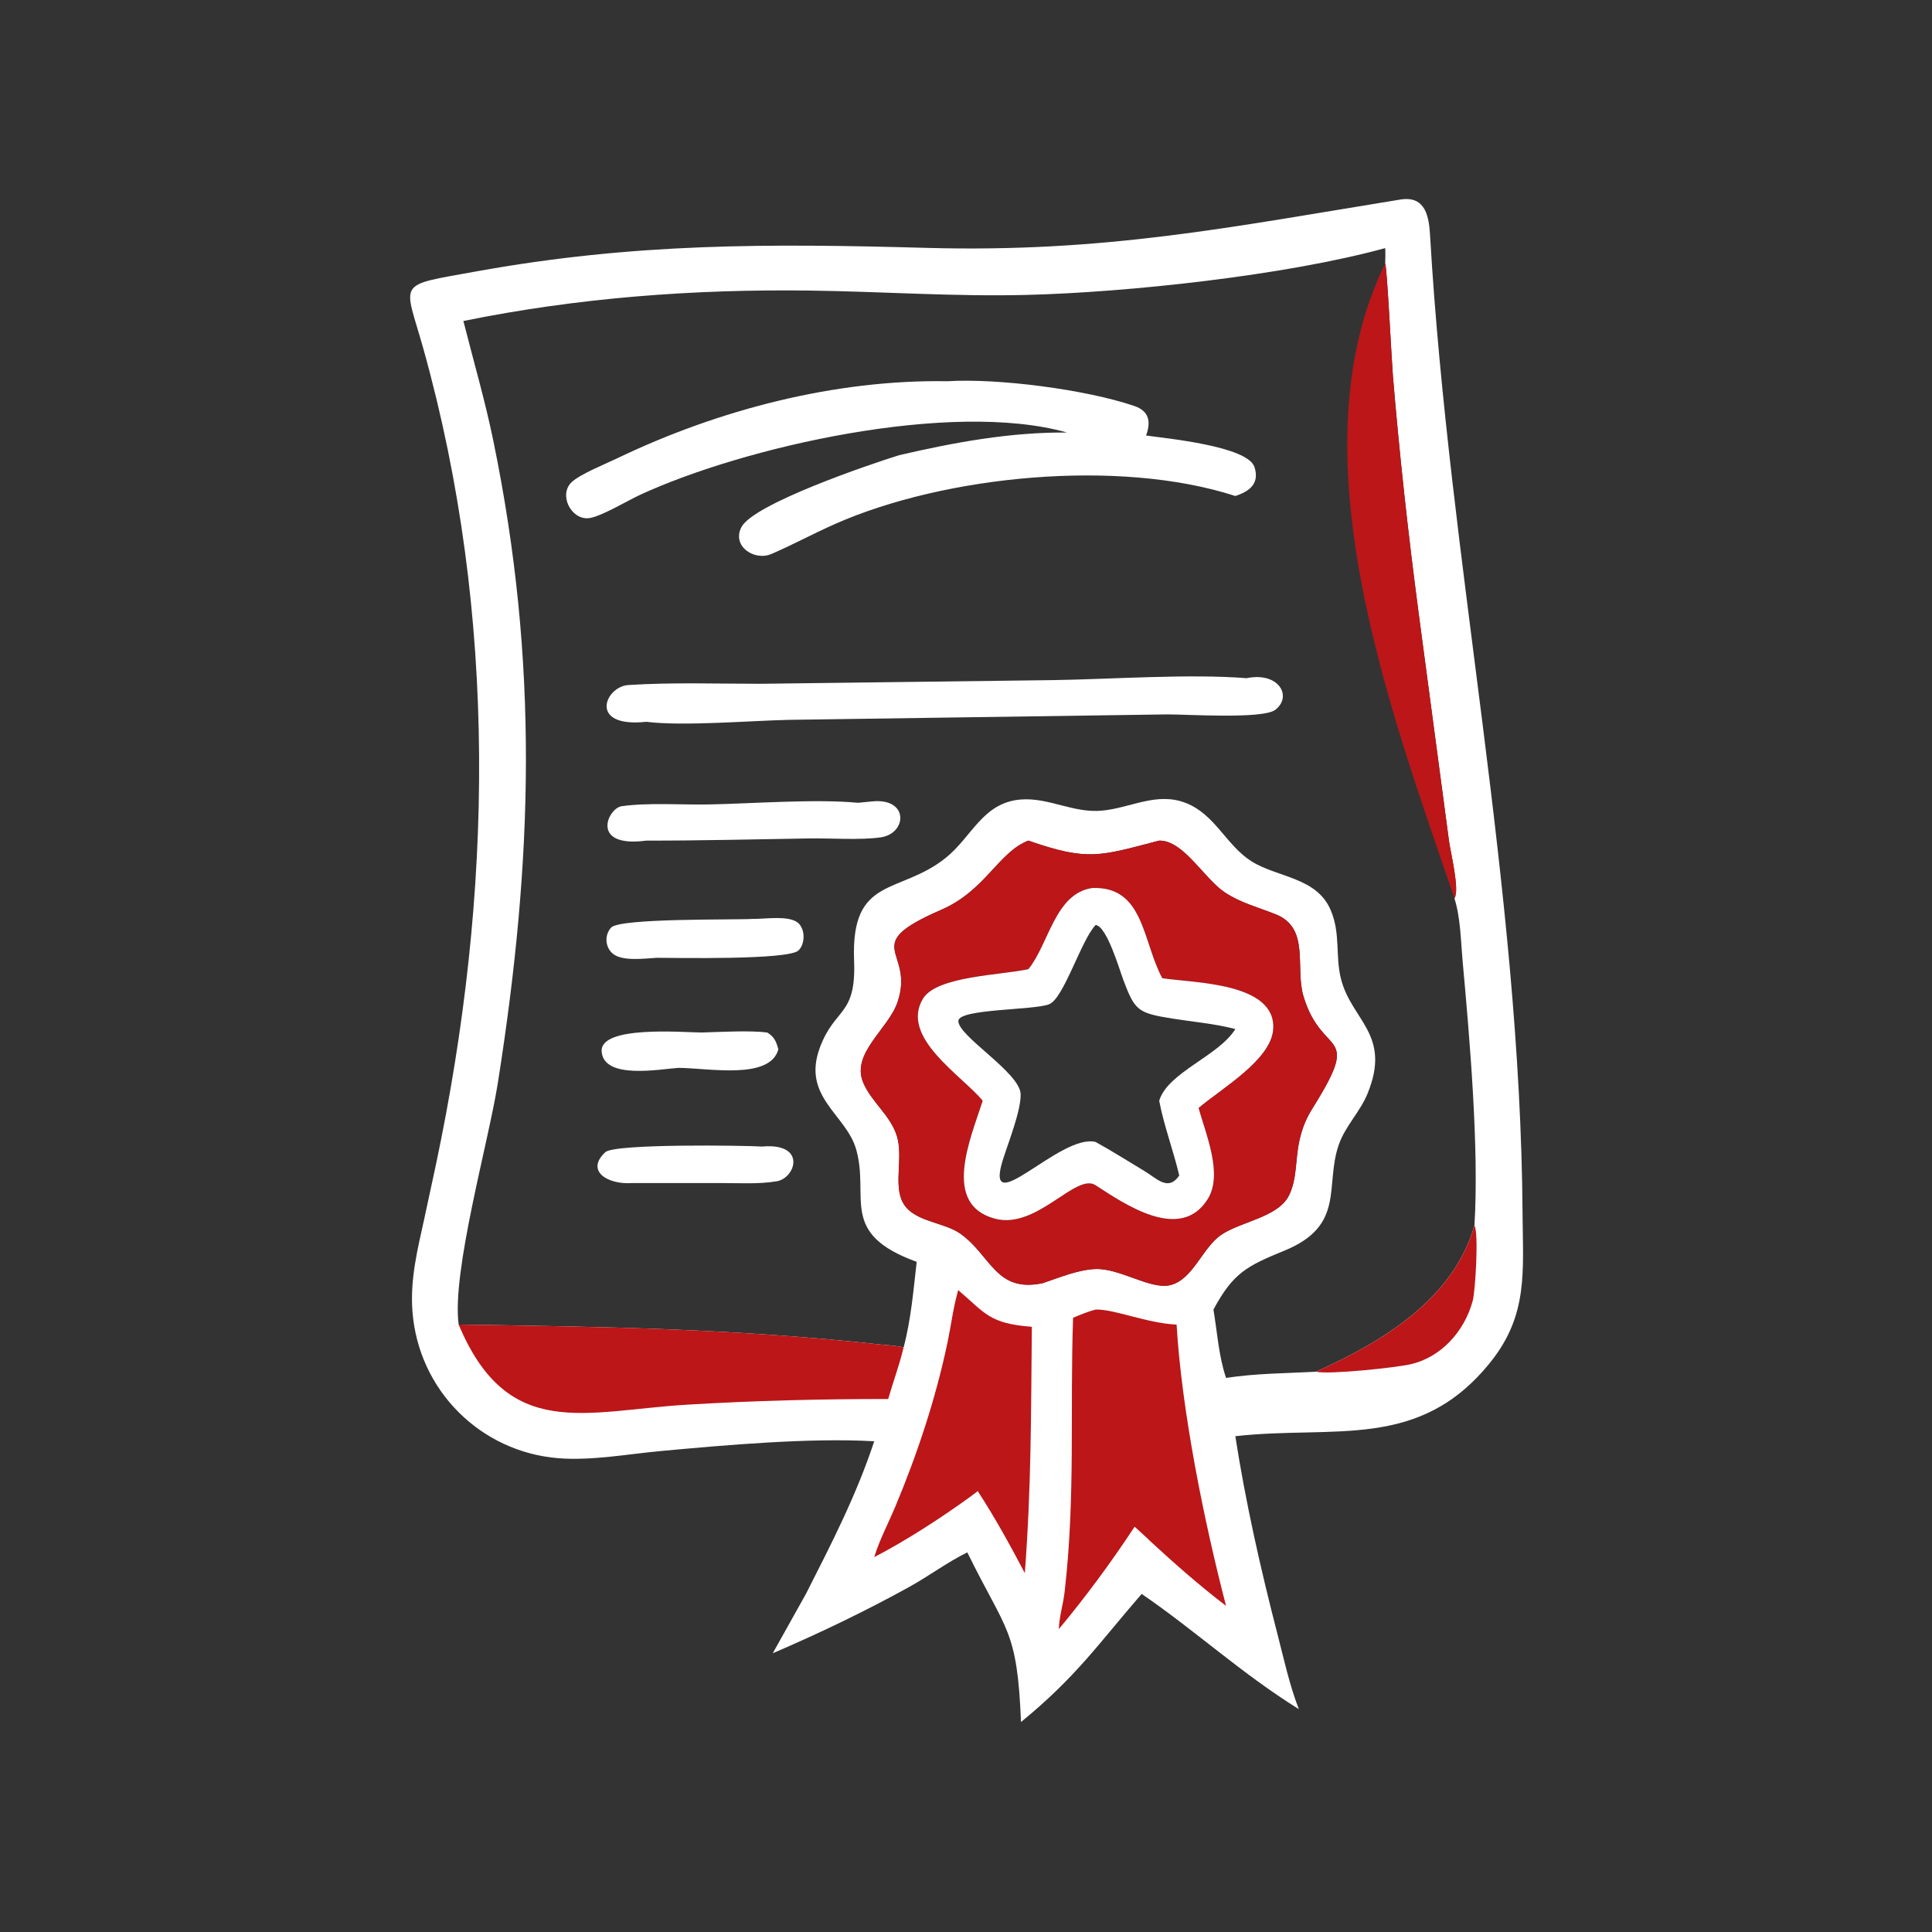
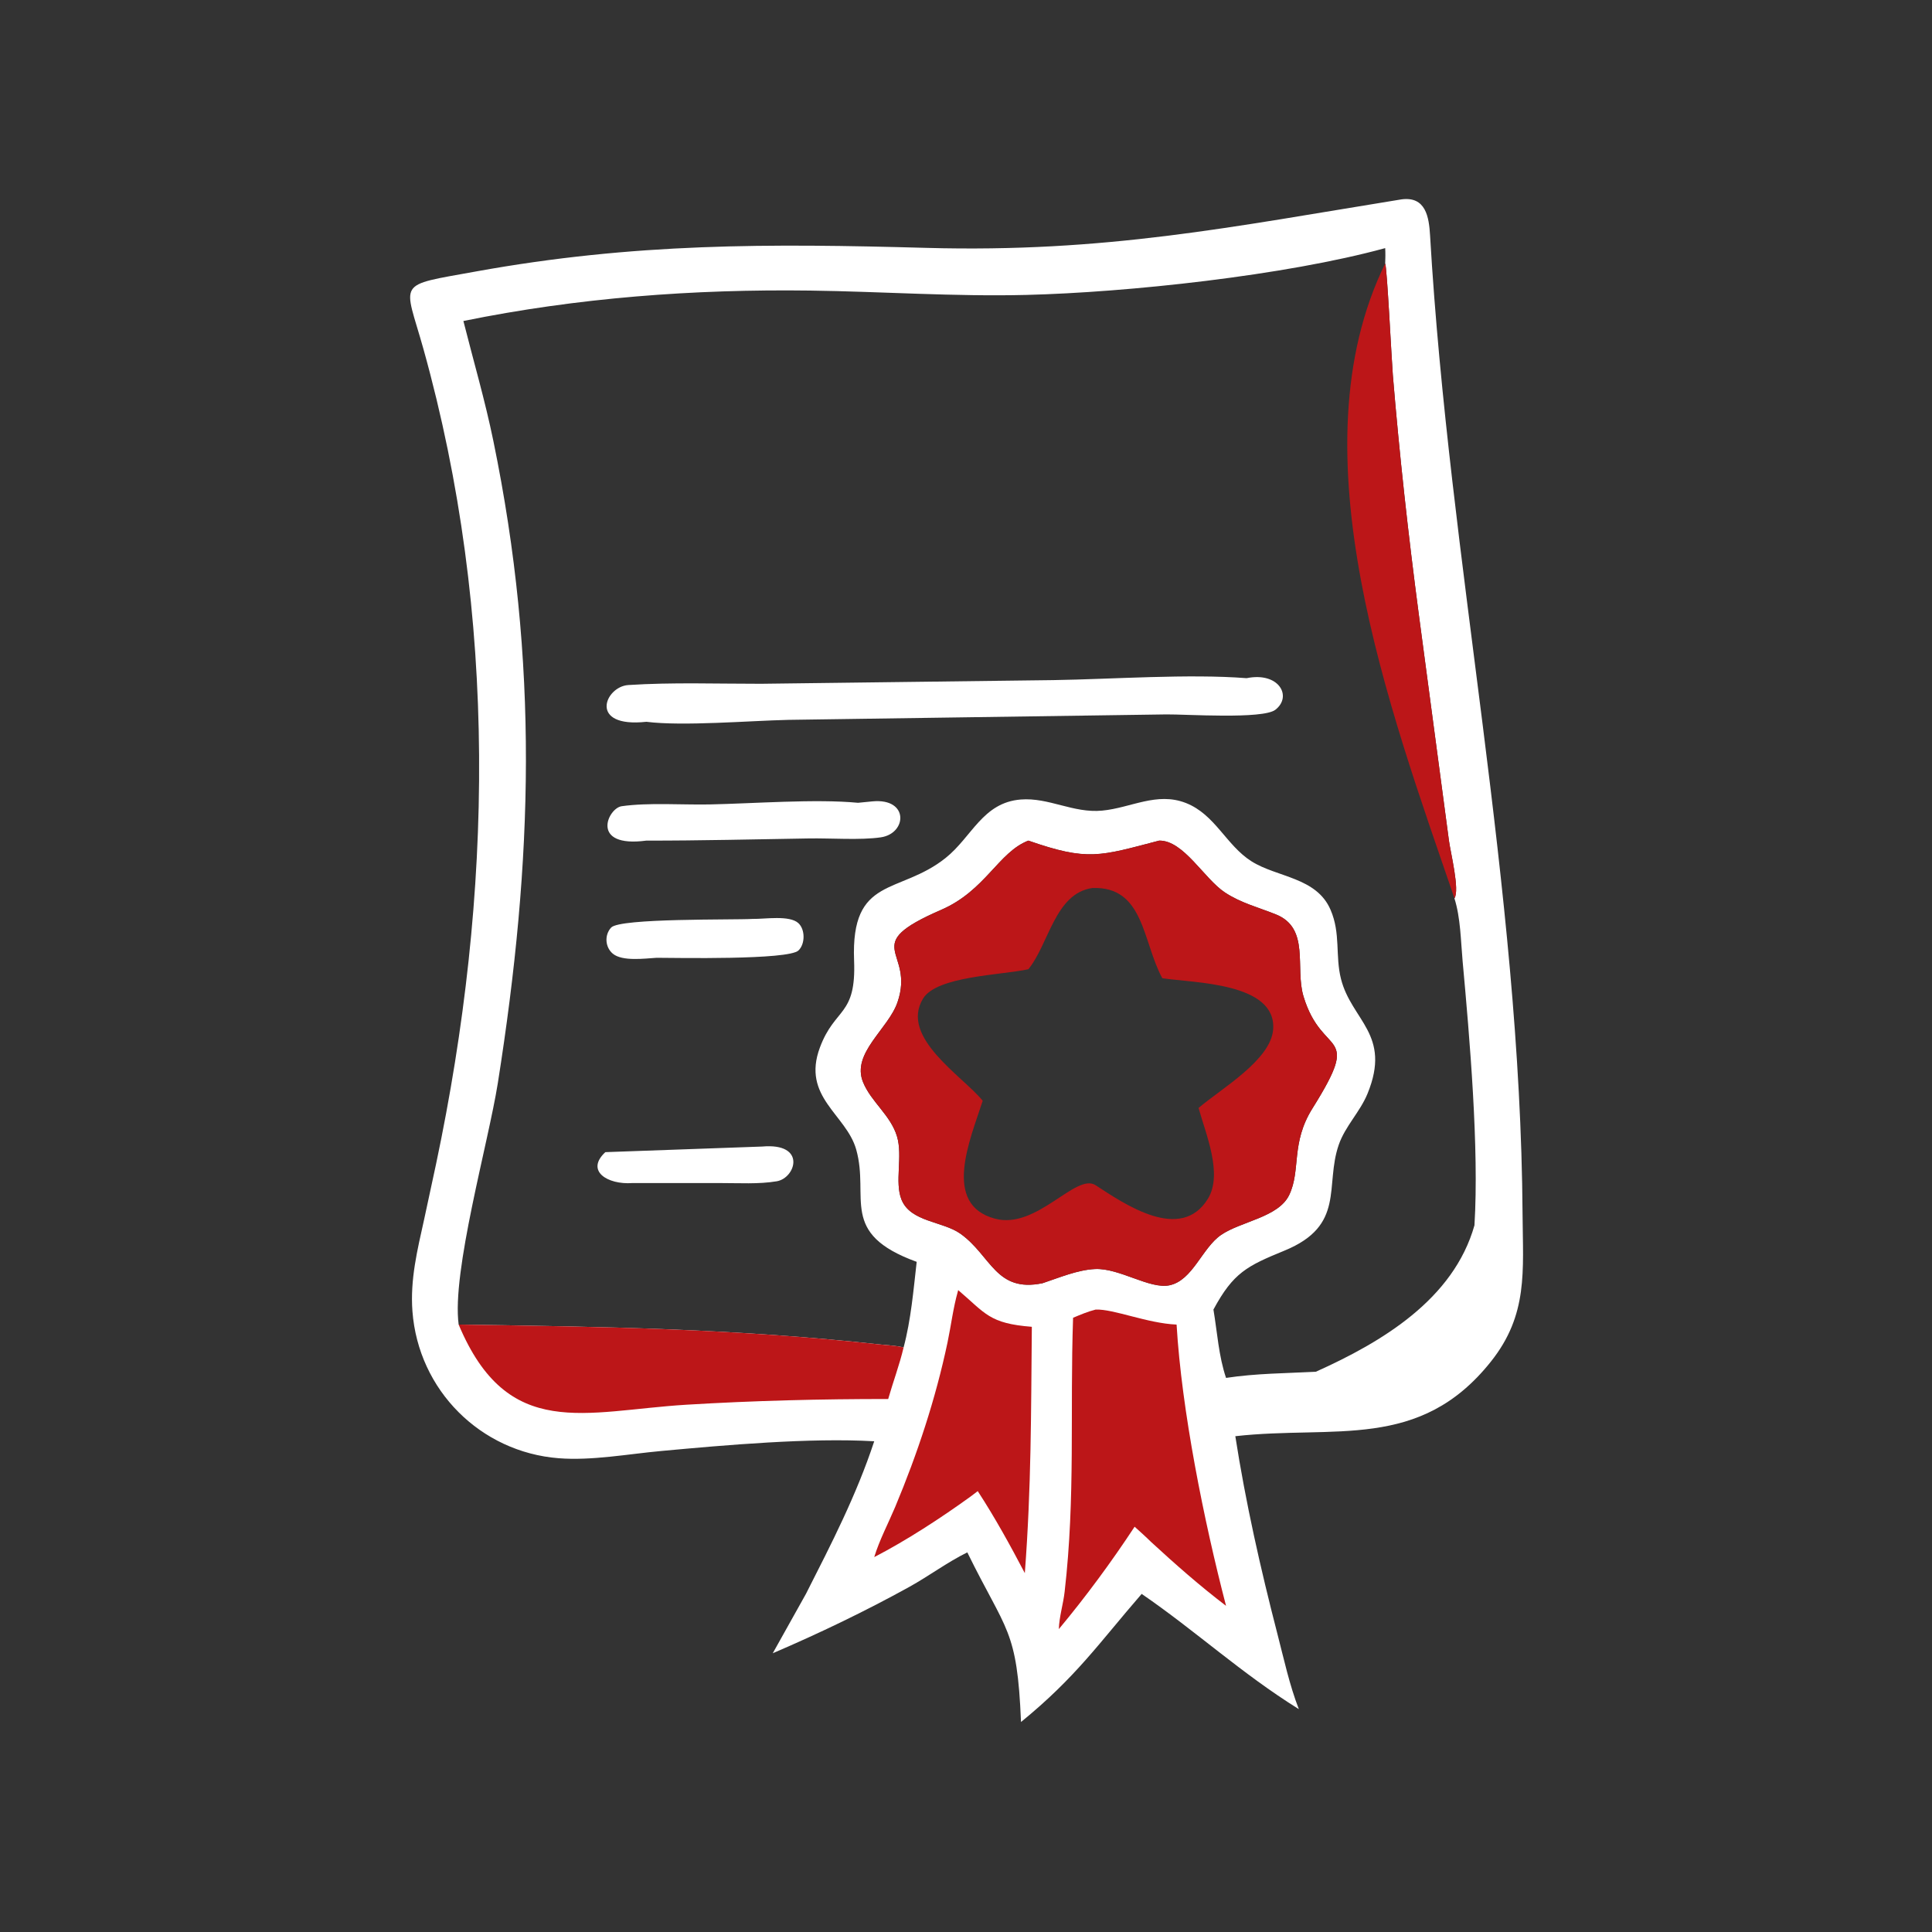
<svg xmlns="http://www.w3.org/2000/svg" width="40" height="40" viewBox="0 0 40 40" fill="none">
  <rect x="0" y="0" width="40" height="40" fill="#333333" stroke="none" />
  <path d="M29.015 4.128C29.517 4.06 29.586 4.489 29.608 4.874C30.004 11.665 31.48 18.361 31.523 25.145C31.531 26.316 31.642 27.218 30.867 28.191C29.389 30.047 27.631 29.504 25.576 29.735C25.788 31.103 26.101 32.488 26.447 33.827C26.582 34.348 26.696 34.883 26.891 35.386C25.704 34.648 24.752 33.764 23.637 33C22.746 34.028 22.278 34.723 21.139 35.652C21.059 33.716 20.84 33.797 20.027 32.14C19.612 32.345 19.233 32.629 18.828 32.854C17.907 33.363 16.965 33.814 15.999 34.229L16.686 33C17.216 31.956 17.731 30.957 18.1 29.84C16.767 29.763 15.015 29.919 13.692 30.041C13.004 30.104 12.251 30.245 11.566 30.191C9.949 30.064 8.662 28.784 8.539 27.148C8.49 26.491 8.64 25.883 8.781 25.248L9.029 24.096C10.207 18.515 10.312 12.757 8.767 7.226C8.367 5.795 8.173 5.926 9.851 5.621C13.129 5.027 15.921 5.042 19.18 5.132C22.892 5.234 25.485 4.699 29.015 4.128ZM9.594 6.646C9.803 7.474 10.042 8.29 10.214 9.127C11.158 13.716 11.038 17.796 10.307 22.424C10.11 23.666 9.349 26.335 9.496 27.424C12.512 27.468 15.216 27.507 18.253 27.839C18.4 27.855 18.566 27.86 18.708 27.898C18.862 27.317 18.911 26.719 18.979 26.125C17.357 25.536 18.008 24.8 17.727 23.8C17.522 23.072 16.593 22.714 16.975 21.688C17.287 20.85 17.729 21.048 17.683 19.886C17.613 18.123 18.616 18.532 19.578 17.763C20.122 17.329 20.345 16.616 21.134 16.553C21.713 16.507 22.221 16.84 22.818 16.783C23.414 16.727 23.949 16.389 24.552 16.625C25.157 16.861 25.387 17.501 25.91 17.832C26.44 18.167 27.256 18.16 27.547 18.835C27.761 19.328 27.641 19.786 27.764 20.269C27.983 21.131 28.816 21.416 28.313 22.643C28.158 23.021 27.851 23.317 27.718 23.7C27.422 24.551 27.867 25.37 26.593 25.893C25.82 26.21 25.535 26.348 25.123 27.113C25.202 27.583 25.231 28.076 25.384 28.528C26.013 28.433 26.614 28.434 27.244 28.4C28.612 27.785 30.093 26.902 30.527 25.369C30.625 23.775 30.427 21.483 30.282 19.901C30.244 19.482 30.24 19 30.112 18.598C30.227 18.43 30.029 17.637 29.999 17.405L29.375 12.721C29.157 11.071 28.974 9.42 28.837 7.762C28.815 7.499 28.716 5.515 28.679 5.456C28.683 5.349 28.685 5.244 28.679 5.137C26.606 5.705 23.339 6.054 21.251 6.106C19.757 6.143 18.266 6.036 16.773 6.016C14.364 5.984 11.957 6.164 9.594 6.646ZM24 17.404C22.765 17.726 22.526 17.834 21.291 17.404C20.67 17.644 20.402 18.44 19.486 18.837C17.749 19.591 18.955 19.664 18.581 20.751C18.391 21.306 17.623 21.806 17.869 22.406C18.036 22.815 18.439 23.088 18.571 23.527C18.695 23.937 18.517 24.474 18.665 24.838C18.853 25.302 19.518 25.282 19.885 25.543C20.524 25.999 20.615 26.769 21.586 26.567C21.928 26.453 22.311 26.29 22.674 26.274C23.177 26.252 23.804 26.695 24.211 26.611C24.695 26.51 24.885 25.84 25.281 25.568C25.691 25.286 26.47 25.205 26.692 24.74C26.938 24.224 26.72 23.671 27.173 22.948C28.222 21.273 27.381 21.933 26.987 20.627C26.808 20.034 27.128 19.218 26.416 18.931C26.053 18.786 25.692 18.696 25.36 18.477C24.929 18.192 24.506 17.397 24 17.404Z" fill="white" />
-   <path d="M30.527 25.37C30.619 25.531 30.545 26.732 30.491 26.932C30.321 27.563 29.835 28.109 29.188 28.249C28.878 28.317 27.52 28.462 27.244 28.4C28.612 27.786 30.093 26.902 30.527 25.37Z" fill="#BC1618" />
  <path d="M19.838 26.71C20.408 27.196 20.48 27.401 21.363 27.47C21.346 29.263 21.353 30.776 21.218 32.57C20.914 31.991 20.6 31.42 20.243 30.872L20.087 30.99C19.482 31.427 18.762 31.897 18.1 32.238C18.207 31.887 18.389 31.543 18.532 31.204C18.994 30.101 19.371 28.962 19.618 27.791C19.691 27.442 19.734 27.08 19.831 26.738L19.838 26.71Z" fill="#BC1618" />
  <path d="M9.496 27.424C12.512 27.468 15.216 27.507 18.253 27.839C18.4 27.855 18.565 27.86 18.708 27.898C18.624 28.255 18.49 28.611 18.389 28.965C17.002 28.964 15.598 28.999 14.214 29.083C12.107 29.211 10.515 29.85 9.496 27.424Z" fill="#BC1618" />
  <path d="M22.685 27.113C23.062 27.1 23.752 27.398 24.36 27.424C24.465 29.2 24.925 31.484 25.384 33.247C24.841 32.834 24.332 32.385 23.829 31.922C23.72 31.814 23.605 31.712 23.491 31.609C23.011 32.339 22.48 33.059 21.922 33.729C21.93 33.471 22.013 33.213 22.042 32.956C22.268 30.988 22.15 29.233 22.217 27.283C22.372 27.218 22.522 27.154 22.685 27.113Z" fill="#BC1618" />
  <path d="M24 17.404C24.506 17.397 24.929 18.192 25.36 18.477C25.692 18.696 26.054 18.786 26.416 18.932C27.128 19.218 26.809 20.034 26.987 20.627C27.381 21.933 28.222 21.274 27.173 22.948C26.72 23.671 26.938 24.224 26.692 24.74C26.47 25.205 25.691 25.286 25.281 25.568C24.885 25.84 24.695 26.51 24.211 26.611C23.804 26.695 23.177 26.252 22.674 26.274C22.311 26.29 21.928 26.454 21.586 26.567C20.615 26.769 20.524 25.999 19.885 25.543C19.518 25.282 18.853 25.302 18.665 24.838C18.517 24.474 18.695 23.937 18.571 23.527C18.439 23.088 18.036 22.815 17.869 22.406C17.623 21.806 18.391 21.306 18.582 20.751C18.955 19.664 17.749 19.591 19.487 18.837C20.402 18.441 20.67 17.644 21.291 17.404C22.526 17.834 22.765 17.726 24 17.404ZM22.617 18.385C21.84 18.495 21.716 19.549 21.291 20.067C20.726 20.19 19.395 20.209 19.111 20.674C18.621 21.478 19.931 22.278 20.346 22.79C20.092 23.581 19.493 24.938 20.602 25.232C21.468 25.462 22.279 24.27 22.685 24.54C23.296 24.938 24.445 25.726 25.006 24.823C25.325 24.31 24.963 23.477 24.815 22.939C25.293 22.532 26.318 21.944 26.36 21.306C26.422 20.343 24.724 20.353 24.064 20.253C23.651 19.49 23.689 18.347 22.617 18.385Z" fill="#BC1618" />
-   <path d="M22.617 18.385C23.689 18.347 23.651 19.49 24.064 20.253C24.724 20.353 26.422 20.342 26.36 21.306C26.318 21.944 25.293 22.532 24.815 22.939C24.963 23.477 25.325 24.309 25.006 24.823C24.445 25.726 23.296 24.937 22.685 24.54C22.279 24.269 21.468 25.461 20.602 25.232C19.493 24.938 20.092 23.581 20.346 22.79C19.931 22.278 18.621 21.478 19.111 20.674C19.395 20.209 20.726 20.19 21.291 20.066C21.716 19.549 21.84 18.495 22.617 18.385ZM22.685 19.15C22.384 19.461 22.024 20.676 21.719 20.793C21.394 20.918 19.855 20.884 19.842 21.135C19.826 21.447 21.117 22.203 21.131 22.652C21.142 22.986 20.877 23.655 20.768 23.998C20.341 25.344 21.956 23.453 22.685 23.644C23.029 23.834 23.363 24.046 23.699 24.248C23.955 24.401 24.187 24.673 24.415 24.338C24.294 23.82 24.099 23.312 24 22.79C24.175 22.202 25.229 21.867 25.576 21.306L25.548 21.298C25.139 21.193 24.689 21.155 24.27 21.088C23.557 20.974 23.497 20.923 23.259 20.293C23.175 20.07 22.919 19.183 22.685 19.15Z" fill="white" />
-   <path d="M14.522 21.377C14.908 21.367 15.521 21.33 15.885 21.377C16.031 21.464 16.073 21.569 16.115 21.726C15.939 22.367 14.661 22.111 14.043 22.109C13.648 22.137 12.498 22.354 12.457 21.77C12.418 21.226 14.137 21.374 14.522 21.377Z" fill="white" />
-   <path d="M15.778 23.738C16.704 23.656 16.477 24.39 16.082 24.457C15.71 24.52 15.293 24.493 14.914 24.494L13.091 24.494C12.579 24.531 12.114 24.243 12.533 23.854C12.726 23.674 15.446 23.716 15.778 23.738Z" fill="white" />
+   <path d="M15.778 23.738C16.704 23.656 16.477 24.39 16.082 24.457C15.71 24.52 15.293 24.493 14.914 24.494L13.091 24.494C12.579 24.531 12.114 24.243 12.533 23.854Z" fill="white" />
  <path d="M15.586 19.025C15.832 19.03 16.346 18.943 16.53 19.113C16.673 19.246 16.671 19.544 16.532 19.678C16.324 19.879 13.98 19.831 13.595 19.83C13.347 19.845 12.886 19.908 12.689 19.746C12.527 19.612 12.511 19.358 12.653 19.204C12.838 19.005 15.19 19.049 15.586 19.025Z" fill="white" />
  <path d="M17.764 16.621L18.069 16.591C18.823 16.523 18.779 17.256 18.237 17.336C17.816 17.398 17.194 17.351 16.746 17.359C15.623 17.377 14.505 17.405 13.381 17.404C12.21 17.559 12.581 16.734 12.87 16.692C13.426 16.613 14.118 16.666 14.69 16.655C15.588 16.637 16.889 16.537 17.764 16.621Z" fill="white" />
  <path d="M28.679 5.456C28.716 5.515 28.815 7.499 28.837 7.762C28.974 9.42 29.157 11.071 29.375 12.721L29.999 17.405C30.029 17.637 30.227 18.43 30.113 18.598C28.768 14.669 26.773 9.344 28.679 5.456Z" fill="#BC1618" />
  <path d="M25.81 14.041C26.477 13.904 26.763 14.418 26.405 14.695C26.145 14.896 24.538 14.786 24.149 14.791L16.322 14.904C15.513 14.922 14.142 15.039 13.382 14.944C12.172 15.075 12.523 14.215 13.008 14.183C13.917 14.124 14.846 14.158 15.757 14.157L21.807 14.081C23.033 14.062 24.608 13.947 25.81 14.041Z" fill="white" />
-   <path d="M19.614 7.893C20.669 7.828 22.482 8.065 23.481 8.404C23.793 8.509 23.833 8.732 23.728 9.017C24.152 9.077 25.834 9.237 25.973 9.671C26.081 10.01 25.873 10.173 25.576 10.269C23.163 9.487 19.566 9.844 17.296 10.845C16.849 11.042 16.417 11.278 15.97 11.47C15.618 11.621 15.146 11.308 15.35 10.914C15.599 10.433 18.005 9.613 18.617 9.424C19.762 9.158 20.912 8.946 22.092 8.955C19.687 8.277 15.394 9.253 13.246 10.248C12.995 10.364 12.42 10.71 12.182 10.729C11.818 10.758 11.561 10.239 11.837 9.981C12.015 9.814 12.54 9.604 12.778 9.489C14.868 8.485 17.287 7.854 19.614 7.893Z" fill="white" />
</svg>